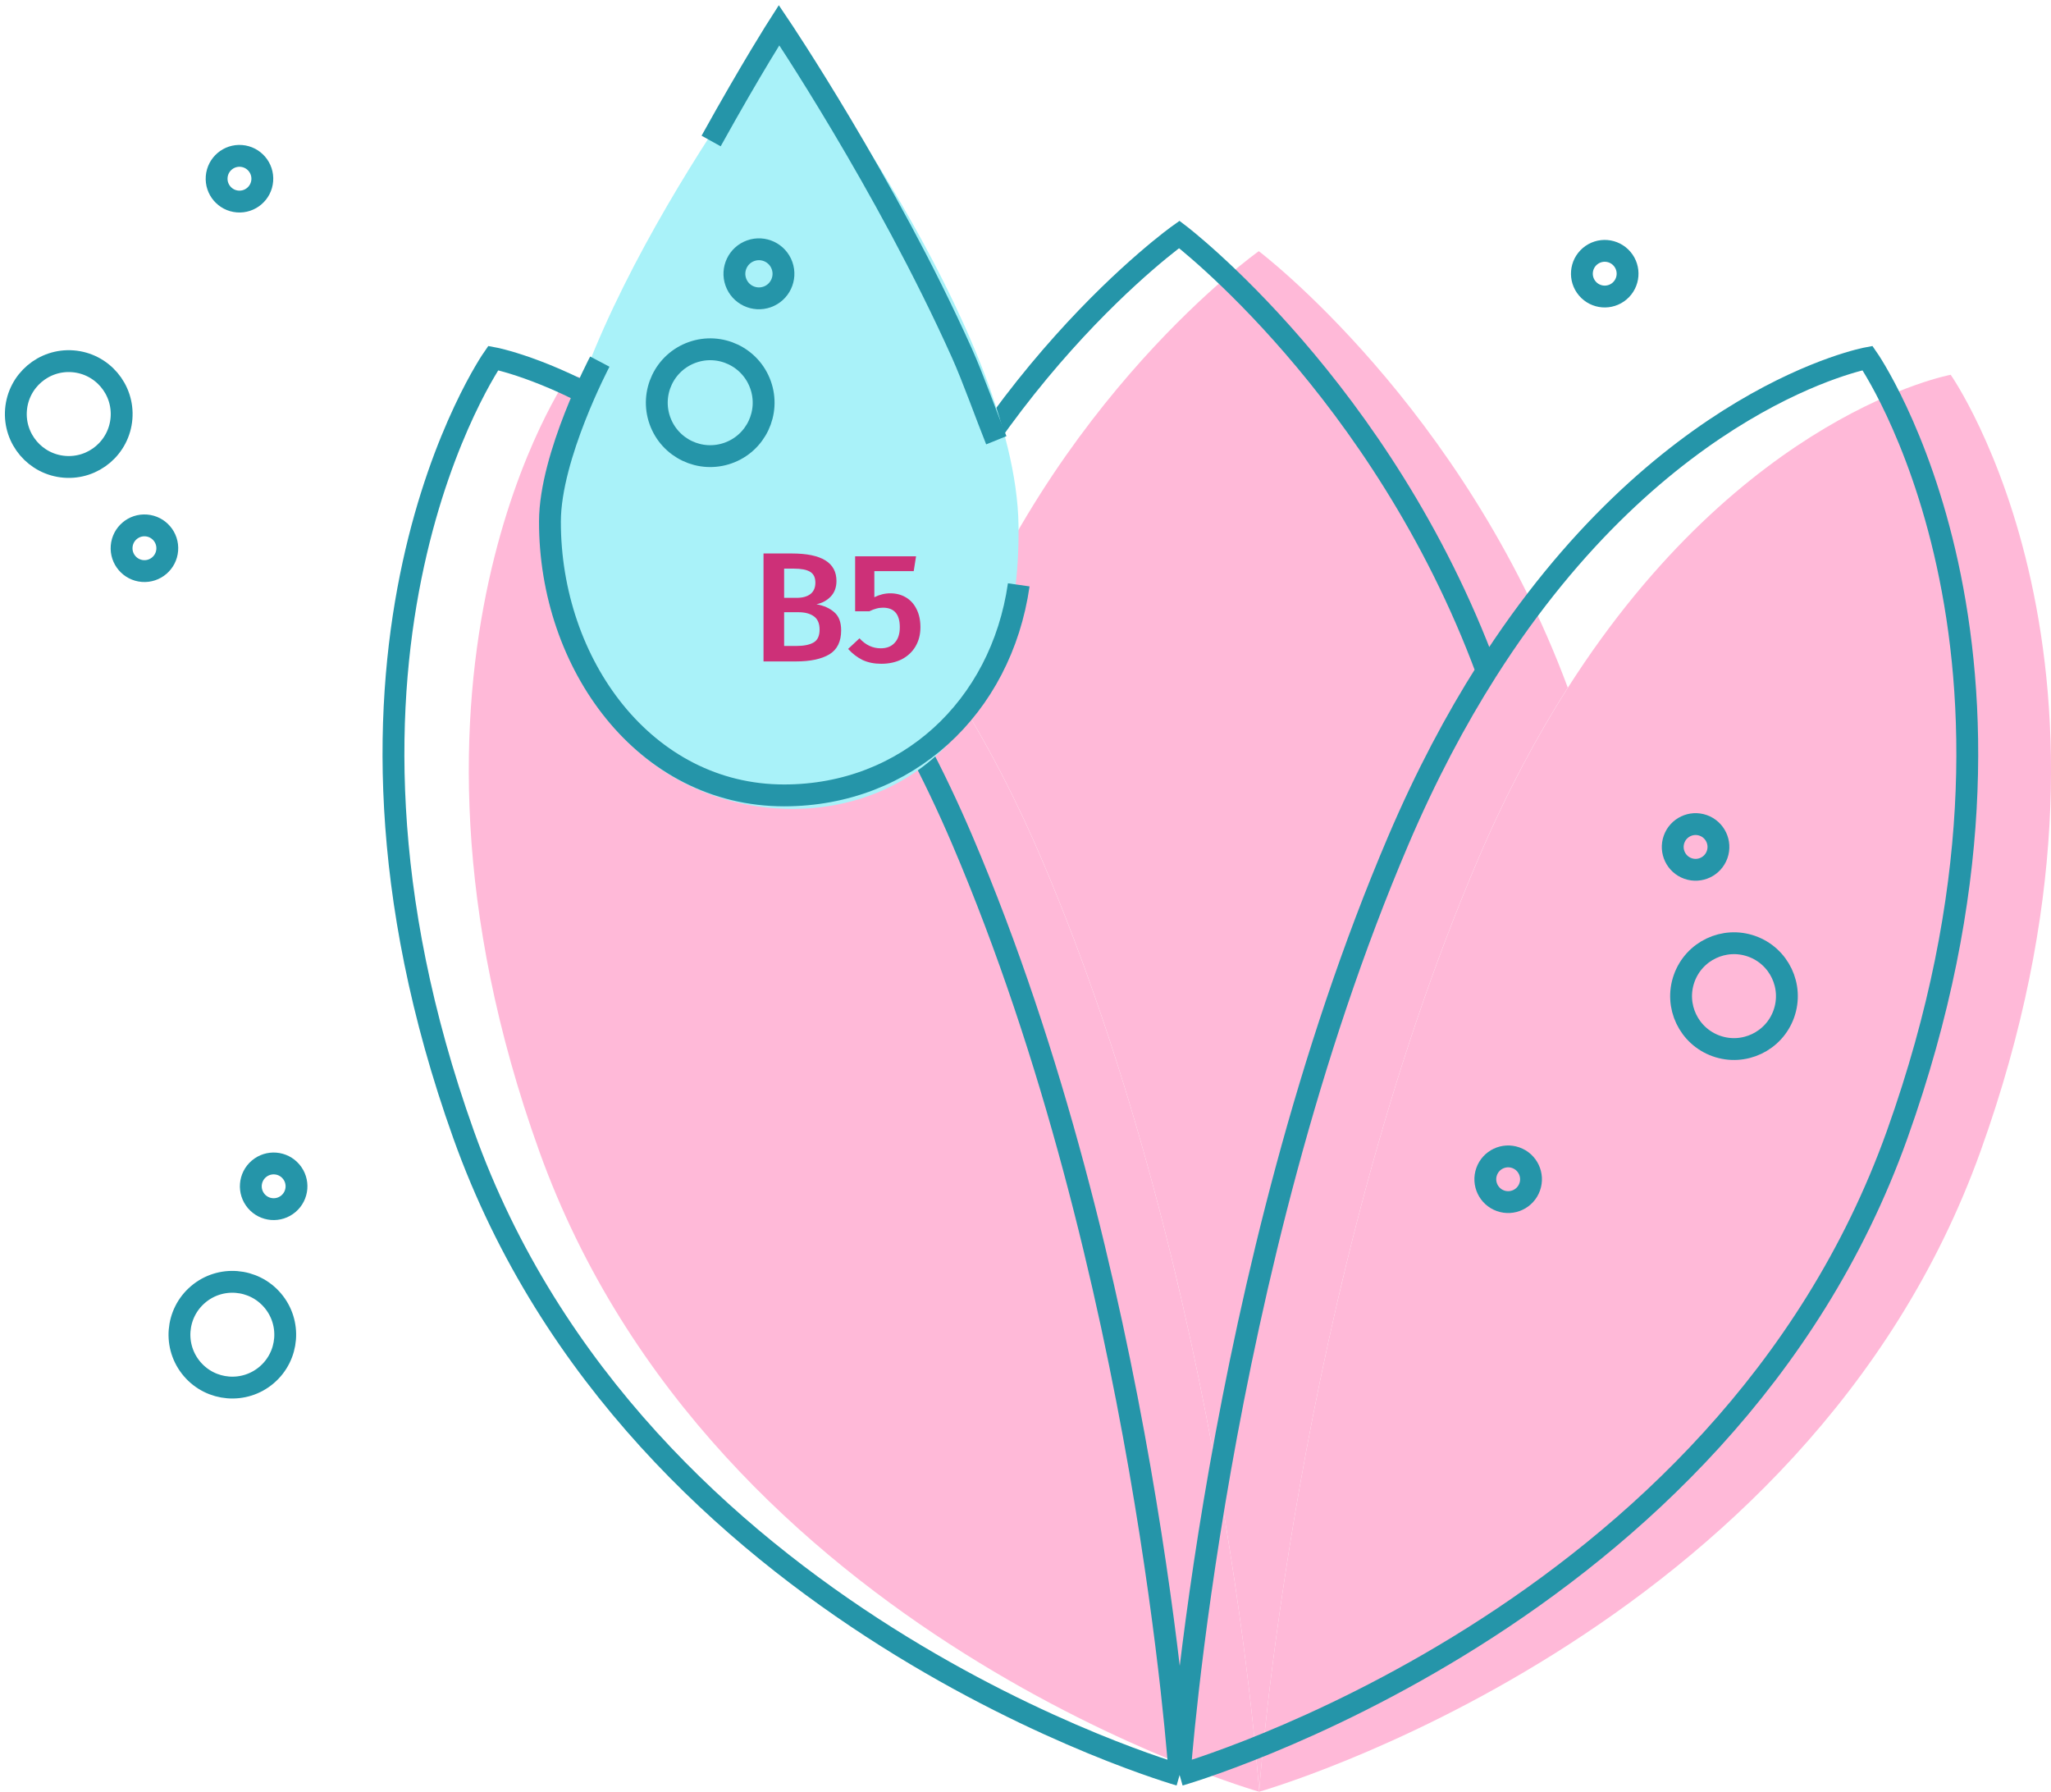
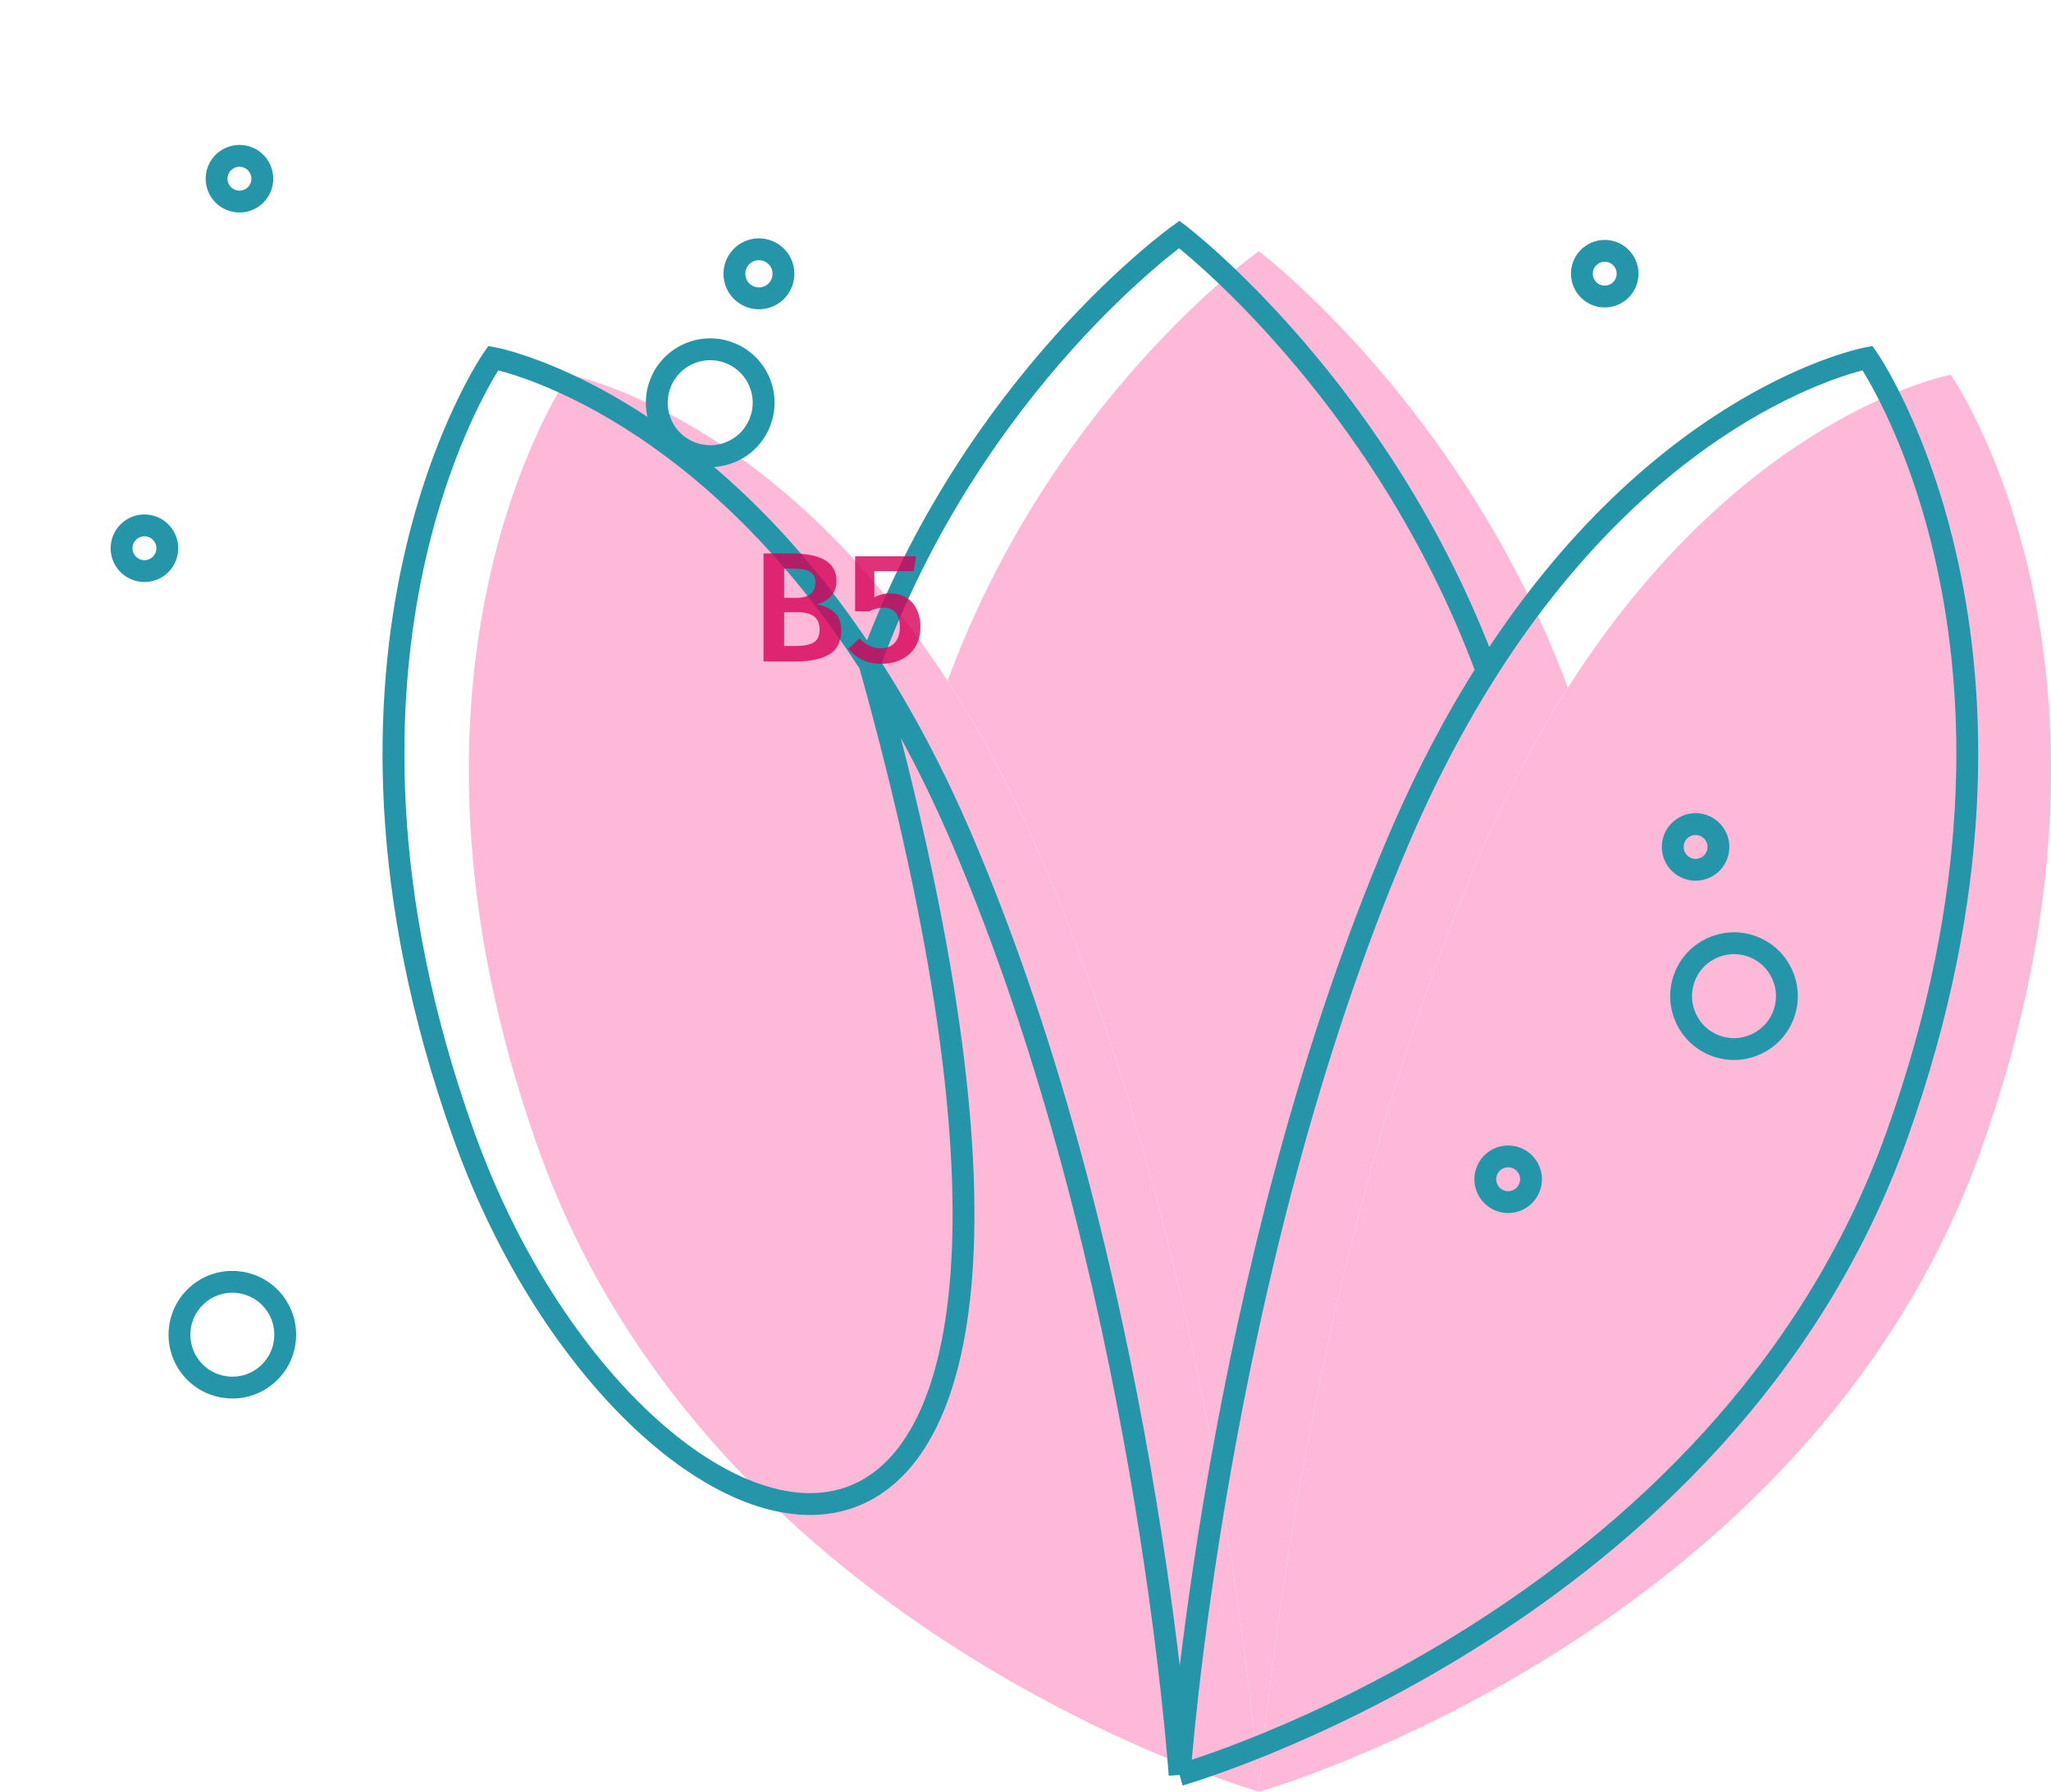
<svg xmlns="http://www.w3.org/2000/svg" width="245" height="214" viewBox="0 0 245 214" fill="none">
  <path d="M176.679 102.365C179.991 94.647 183.581 87.947 187.29 82.135C208.252 49.282 233.02 44.764 233.02 44.764C233.02 44.764 257.42 79.516 236.576 137.52C215.731 195.524 150.408 214 150.408 214C150.408 214 154.644 153.709 176.679 102.365Z" fill="#FFB9D8" />
  <path d="M124.321 102.365C120.854 94.286 117.083 87.323 113.19 81.325C92.34 49.207 67.98 44.764 67.98 44.764C67.98 44.764 43.58 79.516 64.424 137.52C85.269 195.524 150.408 214 150.408 214C150.408 214 146.356 153.709 124.321 102.365Z" fill="#FFB9D8" />
  <path d="M150.408 214C150.408 214 154.643 153.709 176.672 102.365C179.984 94.647 183.573 87.947 187.281 82.135C174.731 48.407 150.368 30 150.368 30C150.368 30 125.638 47.45 113.199 81.325C117.091 87.323 120.861 94.286 124.328 102.365C146.357 153.709 150.408 214 150.408 214Z" fill="#FFB9D8" />
-   <path d="M140.909 212C140.909 212 145.122 151.709 167.04 100.365C170.335 92.647 173.906 85.947 177.595 80.135M140.909 212C140.909 212 205.886 193.524 226.62 135.52C247.354 77.516 223.083 42.764 223.083 42.764C223.083 42.764 198.447 47.282 177.595 80.135M140.909 212C140.909 212 136.878 151.709 114.96 100.365C111.511 92.286 107.76 85.323 103.887 79.325M140.909 212C140.909 212 76.114 193.524 55.38 135.52C34.646 77.516 58.917 42.764 58.917 42.764C58.917 42.764 83.147 47.207 103.887 79.325M103.887 79.325C116.264 45.45 140.868 28 140.868 28C140.868 28 165.109 46.407 177.595 80.135" stroke="#2595A9" stroke-width="2.61" />
-   <path d="M65.805 63.526C66.123 87.075 81.244 96.797 95.033 96.612C108.823 96.426 121.984 86.322 121.667 62.774C121.349 39.225 93.777 3.365 93.777 3.365C93.777 3.365 65.488 39.978 65.805 63.526Z" fill="#A9F2F9" />
-   <path d="M71.651 43.192C71.651 43.192 65.708 54.448 65.693 62.279C65.662 79.323 77.038 95.016 93.693 95C108.281 94.986 119.583 84.534 121.693 69.853M119.013 52.584C117.882 49.785 116.226 45.12 114.905 42.18C105.787 21.884 93.06 3 93.06 3C93.06 3 89.803 8.083 84.946 16.841" stroke="#2595A9" stroke-width="2.61" />
+   <path d="M140.909 212C140.909 212 145.122 151.709 167.04 100.365C170.335 92.647 173.906 85.947 177.595 80.135M140.909 212C140.909 212 205.886 193.524 226.62 135.52C247.354 77.516 223.083 42.764 223.083 42.764C223.083 42.764 198.447 47.282 177.595 80.135M140.909 212C140.909 212 136.878 151.709 114.96 100.365C111.511 92.286 107.76 85.323 103.887 79.325C140.909 212 76.114 193.524 55.38 135.52C34.646 77.516 58.917 42.764 58.917 42.764C58.917 42.764 83.147 47.207 103.887 79.325M103.887 79.325C116.264 45.45 140.868 28 140.868 28C140.868 28 165.109 46.407 177.595 80.135" stroke="#2595A9" stroke-width="2.61" />
  <circle cx="4.035" cy="4.035" r="2.73" transform="matrix(-0.942 -0.335 -0.335 0.942 207.697 98.707)" stroke="#2595A9" stroke-width="2.61" />
  <circle cx="4.035" cy="4.035" r="2.73" transform="matrix(-0.942 -0.335 -0.335 0.942 185.309 138.398)" stroke="#2595A9" stroke-width="2.61" />
  <circle cx="84.838" cy="48.098" r="6.38" transform="rotate(-19.587 84.838 48.098)" stroke="#2595A9" stroke-width="2.61" />
  <circle cx="90.658" cy="32.703" r="2.93" transform="rotate(-19.587 90.658 32.703)" stroke="#2595A9" stroke-width="2.61" />
  <circle cx="7.625" cy="7.625" r="6.32" transform="matrix(-0.942 -0.335 -0.335 0.942 216.869 114.348)" stroke="#2595A9" stroke-width="2.61" />
  <circle cx="4.035" cy="4.035" r="2.73" transform="matrix(0.997 0.08 0.08 -0.997 12.908 69.18)" stroke="#2595A9" stroke-width="2.61" />
  <circle cx="4.035" cy="4.035" r="2.73" transform="matrix(0.997 0.08 0.08 -0.997 24.26 25.045)" stroke="#2595A9" stroke-width="2.61" />
-   <circle cx="7.625" cy="7.625" r="6.32" transform="matrix(0.997 0.08 0.08 -0.997 0 56.445)" stroke="#2595A9" stroke-width="2.61" />
-   <circle cx="4.035" cy="4.035" r="2.73" transform="matrix(-0.648 -0.761 -0.761 0.648 38.375 142.145)" stroke="#2595A9" stroke-width="2.61" />
  <circle cx="4.035" cy="4.035" r="2.73" transform="matrix(-0.648 -0.761 -0.761 0.648 197.377 33.145)" stroke="#2595A9" stroke-width="2.61" />
  <circle cx="7.625" cy="7.625" r="6.32" transform="matrix(-0.648 -0.761 -0.761 0.648 38.498 160.275)" stroke="#2595A9" stroke-width="2.61" />
  <path d="M97.531 72.17C98.414 72.332 99.123 72.649 99.658 73.122C100.205 73.595 100.479 74.316 100.479 75.287C100.479 76.63 100.006 77.588 99.061 78.16C98.115 78.72 96.79 79 95.086 79H91.205V66.106H94.582C98.14 66.106 99.919 67.201 99.919 69.39C99.919 70.149 99.689 70.771 99.229 71.256C98.768 71.729 98.202 72.034 97.531 72.17ZM93.668 67.916V71.405H95.179C95.864 71.405 96.405 71.256 96.803 70.957C97.201 70.647 97.4 70.192 97.4 69.595C97.4 68.973 97.189 68.538 96.766 68.289C96.355 68.04 95.708 67.916 94.825 67.916H93.668ZM95.105 77.153C96.013 77.153 96.703 77.016 97.176 76.742C97.661 76.469 97.904 75.952 97.904 75.193C97.904 74.459 97.674 73.931 97.213 73.607C96.766 73.284 96.15 73.122 95.366 73.122H93.668V77.153H95.105ZM109.147 68.215H104.444V71.331C105.066 71.02 105.701 70.864 106.348 70.864C107.044 70.864 107.666 71.026 108.214 71.349C108.761 71.673 109.184 72.139 109.483 72.749C109.794 73.359 109.949 74.08 109.949 74.913C109.949 75.772 109.756 76.531 109.371 77.19C108.985 77.849 108.438 78.366 107.729 78.739C107.019 79.1 106.198 79.28 105.265 79.28C104.432 79.28 103.692 79.131 103.045 78.832C102.41 78.521 101.832 78.079 101.31 77.507L102.672 76.238C103.393 77.034 104.239 77.433 105.209 77.433C105.919 77.433 106.472 77.215 106.87 76.779C107.281 76.344 107.486 75.722 107.486 74.913C107.486 73.359 106.814 72.581 105.471 72.581C105.185 72.581 104.917 72.618 104.668 72.693C104.42 72.755 104.146 72.861 103.847 73.01H102.149V66.442H109.427L109.147 68.215Z" fill="#D50058" fill-opacity="0.8" />
</svg>